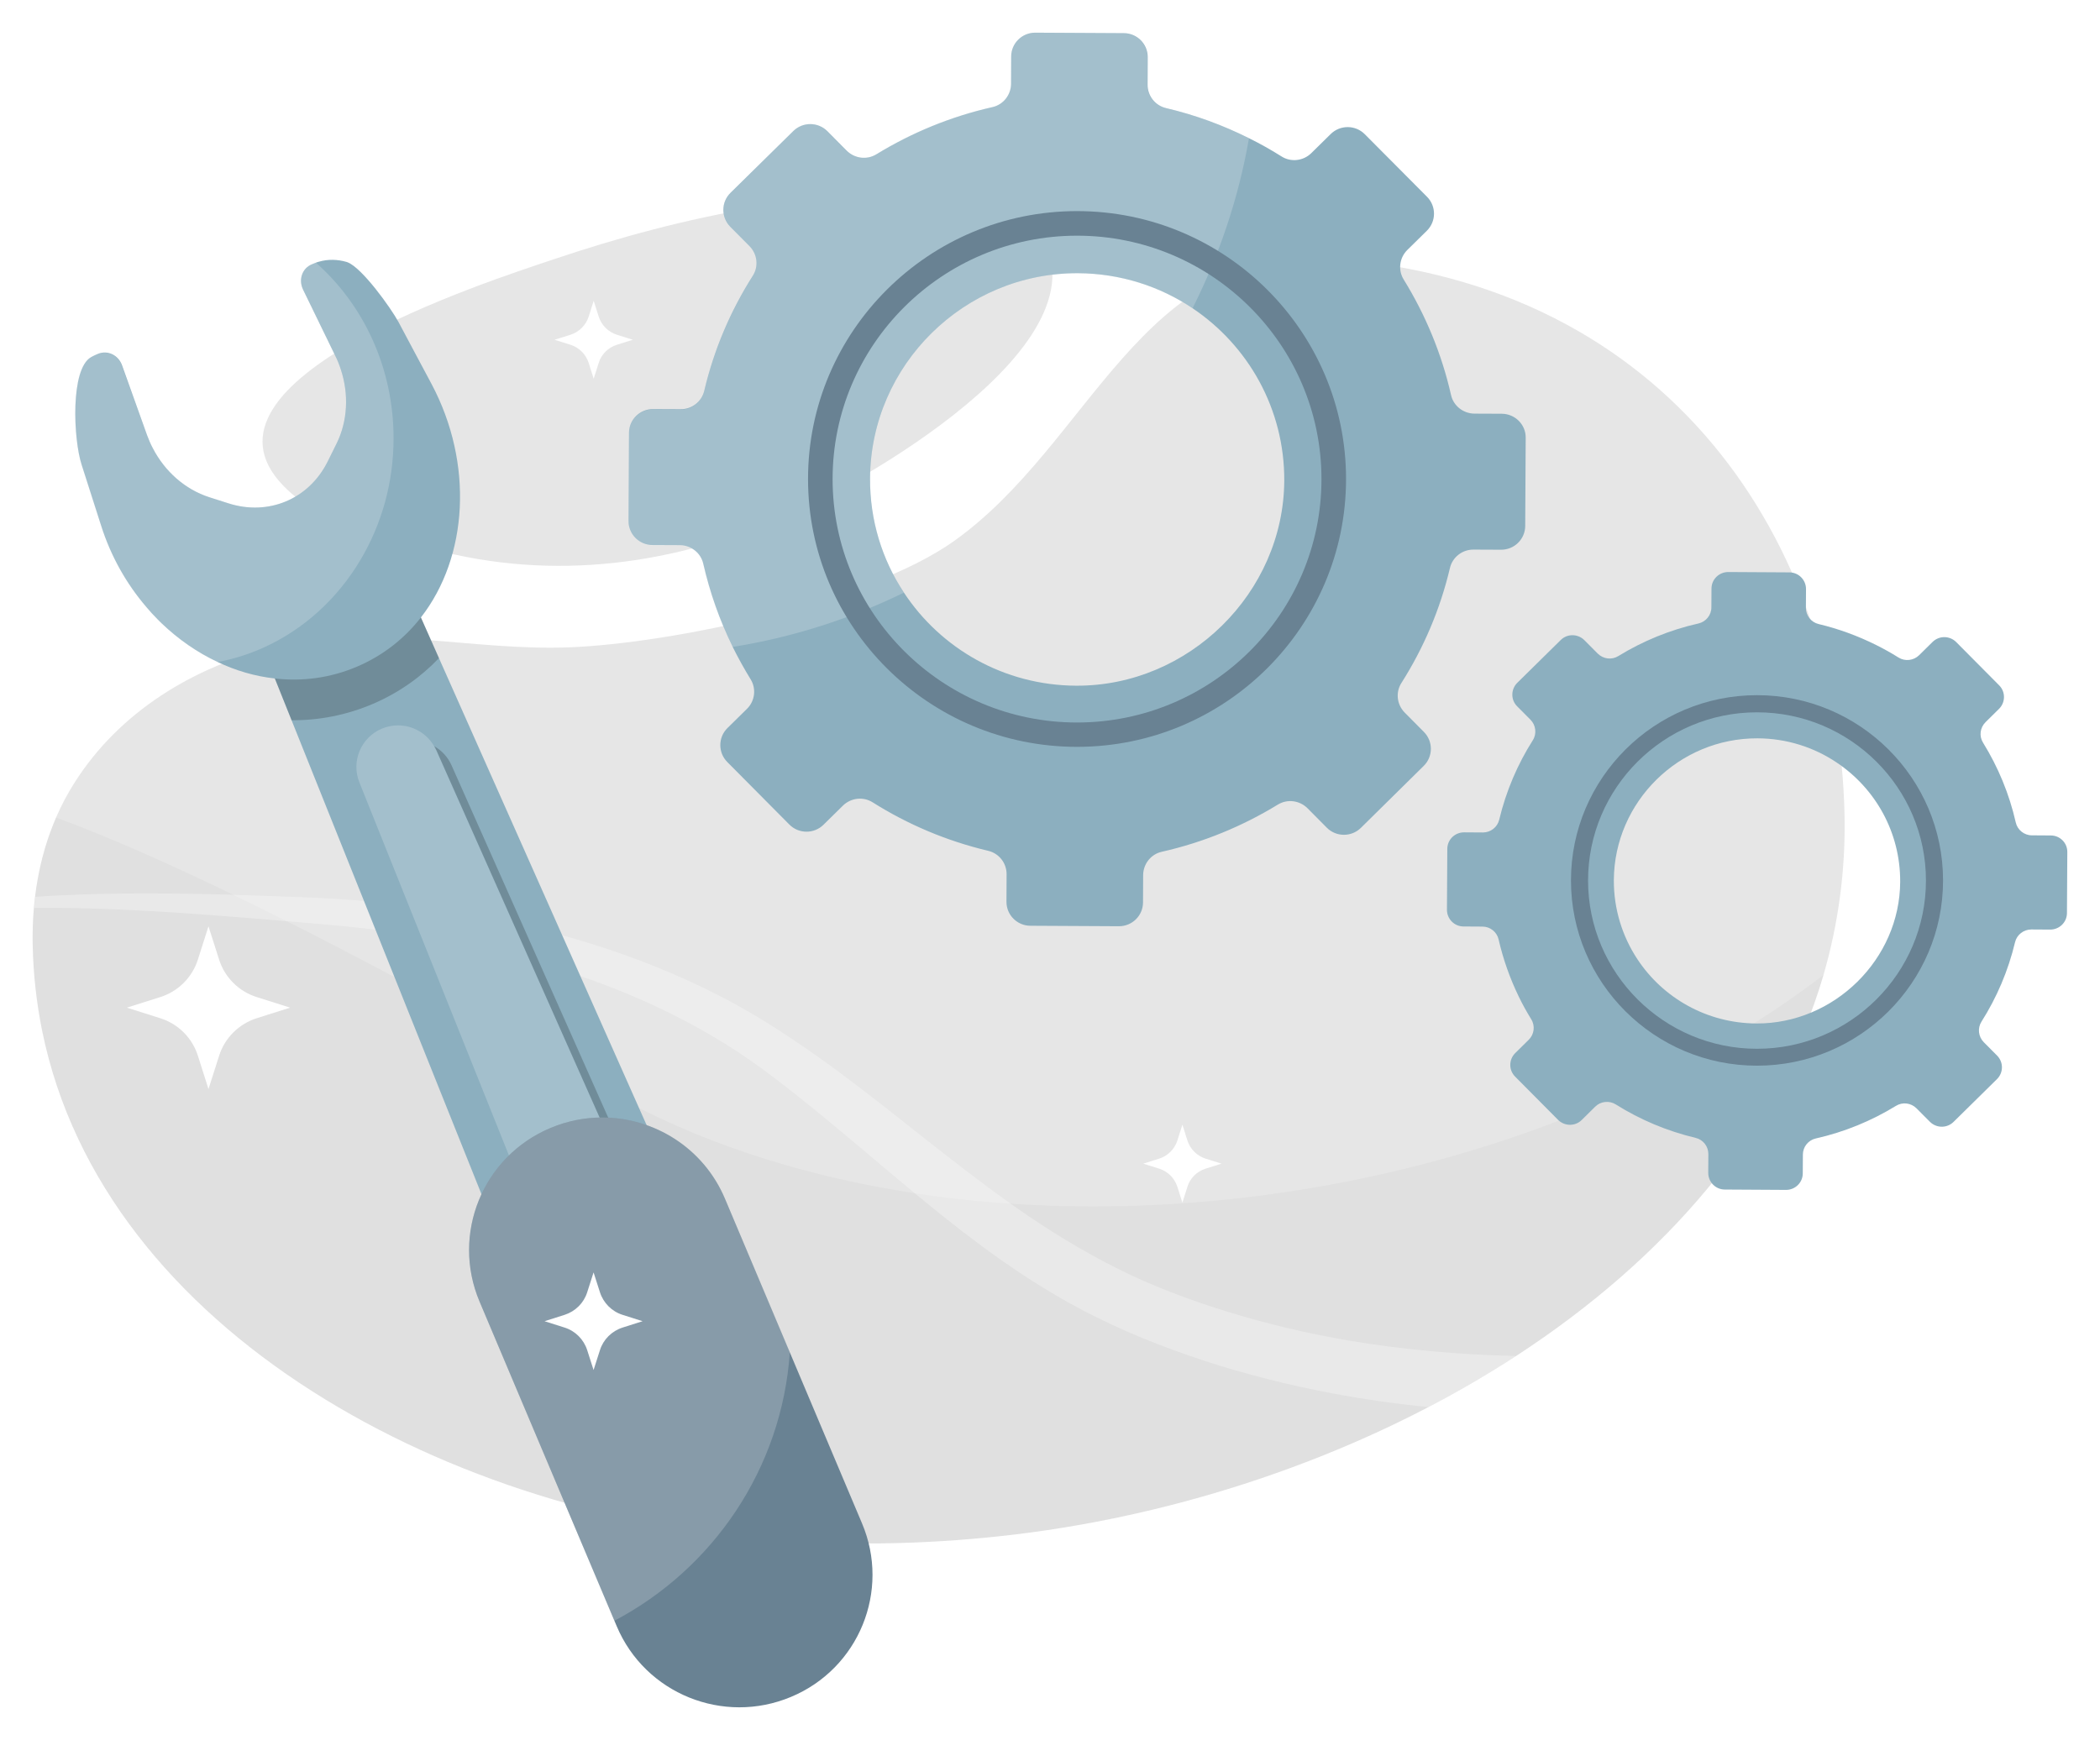
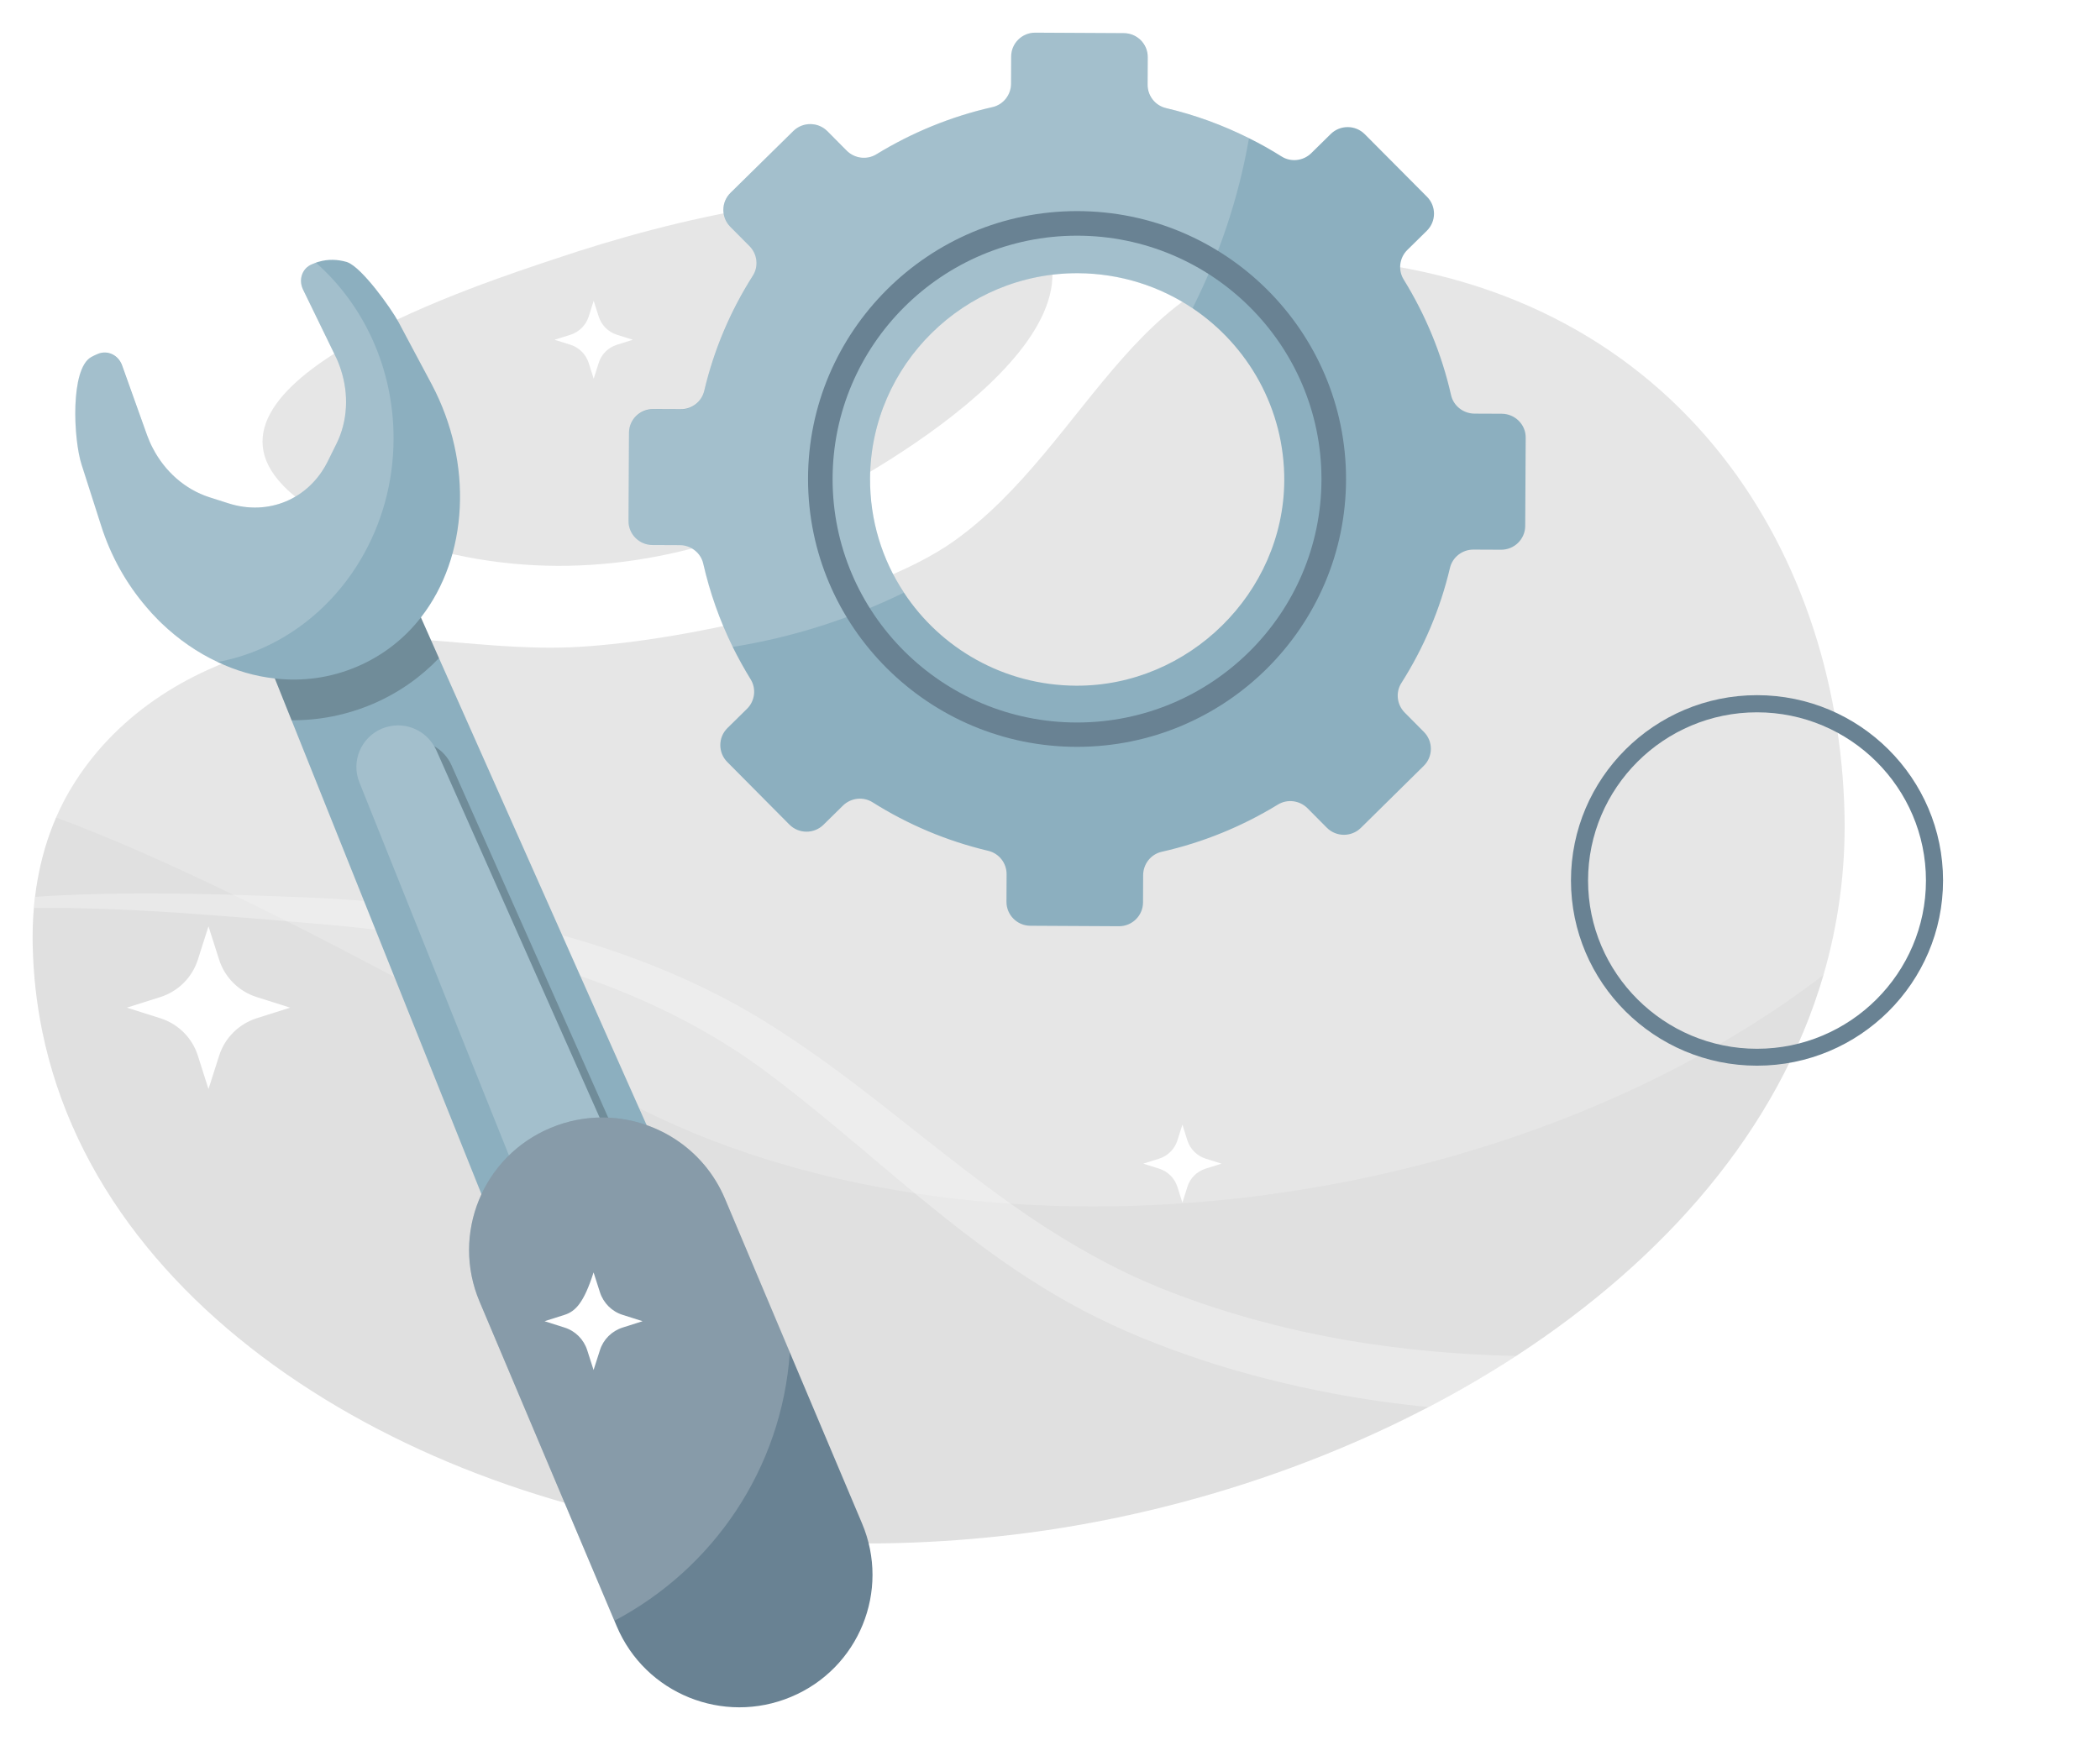
<svg xmlns="http://www.w3.org/2000/svg" width="257" height="213" viewBox="0 0 257 213" fill="none">
  <g clip-path="url(#clip0_1298_207)" filter="url(#filter0_d_1298_207)">
    <path d="M223.159 115.358C212.092 153.302 167.294 178.711 124.028 183.863C114.803 184.964 105.475 185.228 96.191 184.641C55.327 182.028 12.695 159.13 5.164 122.213C4.472 118.808 4.074 115.3 4 111.659C3.897 106.36 4.722 101.017 6.859 96.085C7.493 94.618 8.244 93.179 9.128 91.799C14.596 83.183 23.614 77.605 33.753 75.154C45.63 72.292 57.67 75.712 69.68 75.242C82.236 74.758 106.153 69.737 116.704 62.266C133.592 50.288 139.575 25.966 162.961 27.669C204.414 30.663 225.031 62.604 225.738 95.806C225.871 102.617 224.957 109.164 223.159 115.358Z" fill="#E6E6E6" />
    <path d="M92.58 21.387C97.517 20.565 102.513 20.021 107.523 19.831C112.018 19.669 120.992 18.465 124.573 21.519C140.194 34.847 108.186 53.415 98.888 57.892C85.389 64.395 70.623 67.154 55.695 63.895C48.43 62.31 39.81 60.74 34.696 55.485C22.052 42.494 59.792 30.428 67.543 27.816C75.707 25.056 84.078 22.796 92.58 21.387Z" fill="#E6E6E6" />
    <path opacity="0.03" d="M223.159 115.358C217.603 134.382 203.589 150.249 185.537 161.992C182.103 164.223 178.522 166.322 174.824 168.245C159.188 176.406 141.49 181.779 124.042 183.863C114.817 184.964 105.489 185.228 96.205 184.641C55.327 182.028 12.694 159.13 5.164 122.213C4.471 118.808 4.074 115.3 4 111.659C3.97 110.147 4.015 108.636 4.147 107.138C4.177 106.683 4.236 106.243 4.295 105.788C4.693 102.471 5.518 99.197 6.859 96.085C13.593 98.566 20.976 101.869 28.551 105.538C30.717 106.581 32.898 107.667 35.079 108.768C50.125 116.342 65.333 124.899 77.033 131.035C87.422 136.495 99.329 140.15 111.958 142.073C115.805 142.66 119.724 143.086 123.674 143.35C158.186 145.684 196.177 135.967 223.159 115.358Z" fill="black" />
    <path opacity="0.3" d="M185.537 161.992C182.103 164.223 178.522 166.322 174.824 168.245C170.904 167.863 166.999 167.306 163.152 166.586C160.456 166.073 157.788 165.5 155.151 164.825C152.513 164.135 149.89 163.416 147.34 162.564C144.791 161.713 142.256 160.803 139.795 159.79C137.32 158.777 134.873 157.632 132.545 156.414C127.874 153.963 123.63 151.13 119.651 148.165C116.998 146.183 114.464 144.143 111.973 142.088C110.735 141.075 109.512 140.033 108.304 139.02C104.649 135.938 101.039 132.87 97.34 129.949C95.483 128.481 93.612 127.042 91.666 125.692C89.736 124.356 87.717 123.109 85.61 121.934C77.21 117.223 67.573 113.905 57.522 111.762C52.497 110.676 47.354 109.898 42.152 109.384C40.855 109.252 39.559 109.149 38.247 109.032L35.108 108.768L34.268 108.694C31.631 108.474 28.978 108.254 26.34 108.063C21.065 107.652 15.774 107.329 10.484 107.197C8.377 107.138 6.284 107.124 4.177 107.138C4.206 106.683 4.265 106.243 4.324 105.788C6.372 105.641 8.421 105.553 10.484 105.48C15.848 105.318 21.212 105.348 26.561 105.48C27.239 105.494 27.917 105.509 28.595 105.538C30.584 105.597 32.588 105.685 34.578 105.744L38.571 105.905C39.912 105.964 41.268 106.052 42.609 106.14C48.003 106.522 53.381 107.197 58.672 108.166C69.252 110.133 79.583 113.435 88.763 118.279C91.062 119.483 93.273 120.789 95.409 122.184C97.531 123.564 99.58 124.973 101.569 126.426C105.563 129.318 109.335 132.356 113.093 135.321C116.6 138.081 120.093 140.811 123.703 143.365C123.968 143.556 124.248 143.747 124.514 143.937C128.404 146.653 132.471 149.148 136.745 151.291C138.882 152.363 141.063 153.317 143.347 154.198C145.631 155.093 147.989 155.886 150.361 156.62C152.734 157.354 155.165 157.999 157.597 158.587C160.043 159.174 162.519 159.658 165.009 160.098C171.729 161.229 178.611 161.845 185.537 161.992Z" fill="white" />
-     <path d="M250.981 98.273L248.668 98.258C247.725 98.258 246.899 97.597 246.693 96.687C245.897 93.179 244.527 89.891 242.685 86.911C242.184 86.104 242.316 85.077 242.994 84.401L244.645 82.772C245.441 81.98 245.455 80.688 244.659 79.895L239.399 74.596C238.603 73.803 237.321 73.789 236.51 74.582L234.86 76.211C234.182 76.871 233.136 76.989 232.34 76.49C231.456 75.932 230.527 75.418 229.584 74.948C227.374 73.848 225.031 72.981 222.57 72.394C221.641 72.174 221.008 71.352 221.008 70.413L221.022 68.108C221.022 66.993 220.123 66.068 218.989 66.068L211.503 66.024C210.383 66.024 209.454 66.919 209.454 68.05L209.44 70.354C209.44 71.293 208.776 72.115 207.863 72.321C204.341 73.114 201.04 74.479 198.048 76.314C197.238 76.813 196.206 76.68 195.529 76.005L193.893 74.361C193.097 73.569 191.8 73.554 191.004 74.347L185.685 79.587C184.889 80.379 184.874 81.671 185.67 82.464L187.306 84.108C187.969 84.783 188.087 85.825 187.586 86.618C185.714 89.568 184.314 92.842 183.474 96.35C183.253 97.26 182.428 97.906 181.485 97.906L179.171 97.891C178.051 97.891 177.123 98.786 177.123 99.917L177.079 107.373C177.079 108.489 177.978 109.414 179.112 109.414L181.426 109.428C182.369 109.428 183.194 110.089 183.401 110.999C183.96 113.45 184.8 115.799 185.876 118.015C186.333 118.969 186.849 119.879 187.394 120.775C187.895 121.582 187.762 122.624 187.085 123.285L185.434 124.914C184.638 125.707 184.624 126.984 185.419 127.791L190.68 133.09C191.476 133.883 192.773 133.897 193.569 133.105L195.219 131.475C195.897 130.815 196.943 130.697 197.739 131.196C200.701 133.061 204.002 134.455 207.509 135.292C208.438 135.512 209.071 136.334 209.071 137.273L209.056 139.578C209.056 140.693 209.955 141.618 211.09 141.618L218.576 141.662C219.696 141.662 220.625 140.767 220.625 139.637L220.639 137.332C220.639 136.393 221.302 135.571 222.216 135.365C225.738 134.573 229.039 133.207 232.03 131.373C232.841 130.874 233.872 131.006 234.55 131.681L236.186 133.325C236.982 134.118 238.264 134.132 239.074 133.34L244.394 128.099C245.19 127.307 245.205 126.03 244.409 125.222L242.773 123.578C242.11 122.903 241.992 121.861 242.493 121.068C244.365 118.118 245.765 114.845 246.605 111.336C246.826 110.426 247.651 109.781 248.594 109.781L250.908 109.795C252.028 109.795 252.956 108.9 252.956 107.77L253 100.313C253.015 99.183 252.101 98.273 250.981 98.273ZM214.951 121.288C208.85 121.259 203.486 118.133 200.377 113.406C198.549 110.632 197.488 107.3 197.503 103.733C197.562 94.148 205.476 86.339 215.098 86.383C218.679 86.398 222.01 87.484 224.78 89.348C229.496 92.504 232.576 97.876 232.546 103.953C232.502 113.421 224.471 121.333 214.951 121.288Z" fill="#8CAFBF" />
    <path d="M215.024 126.455C202.469 126.455 192.257 116.283 192.257 103.777C192.257 91.271 202.469 81.099 215.024 81.099C227.58 81.099 237.792 91.271 237.792 103.777C237.792 116.283 227.58 126.455 215.024 126.455ZM215.024 83.198C203.619 83.198 194.349 92.445 194.349 103.792C194.349 115.138 203.633 124.386 215.024 124.386C226.416 124.386 235.7 115.138 235.7 103.792C235.7 92.445 226.43 83.198 215.024 83.198Z" fill="#698293" />
    <path d="M183.798 46.648L180.438 46.634C179.068 46.619 177.874 45.679 177.58 44.358C176.43 39.28 174.441 34.524 171.788 30.223C171.066 29.063 171.258 27.566 172.23 26.598L174.618 24.249C175.782 23.104 175.782 21.24 174.647 20.095L167.028 12.433C165.879 11.273 164.007 11.273 162.858 12.403L160.471 14.752C159.498 15.706 157.98 15.882 156.831 15.148C155.549 14.341 154.223 13.592 152.852 12.917C149.654 11.317 146.265 10.069 142.699 9.233C141.372 8.925 140.429 7.721 140.444 6.356L140.459 3.009C140.474 1.38 139.147 0.059 137.526 0.059L126.71 -9.20183e-07C125.074 -0.015 123.748 1.306 123.748 2.921L123.733 6.268C123.718 7.633 122.775 8.822 121.449 9.115C116.365 10.26 111.576 12.242 107.258 14.884C106.094 15.603 104.591 15.412 103.618 14.444L101.26 12.066C100.111 10.906 98.239 10.906 97.09 12.036L89.397 19.61C88.233 20.755 88.233 22.62 89.368 23.765L91.726 26.142C92.683 27.111 92.86 28.623 92.124 29.768C89.412 34.039 87.379 38.781 86.185 43.845C85.875 45.166 84.667 46.105 83.296 46.09L79.937 46.076C78.301 46.061 76.975 47.382 76.975 48.997L76.916 59.771C76.901 61.4 78.227 62.721 79.848 62.721L83.208 62.736C84.579 62.751 85.772 63.69 86.067 65.011C86.877 68.563 88.086 71.969 89.648 75.154C90.326 76.519 91.062 77.855 91.858 79.147C92.58 80.306 92.389 81.818 91.416 82.772L89.029 85.121C87.865 86.266 87.865 88.13 88.999 89.275L96.603 96.937C97.753 98.097 99.624 98.097 100.774 96.966L103.161 94.618C104.134 93.663 105.652 93.487 106.801 94.221C111.089 96.922 115.849 98.948 120.933 100.151C122.259 100.46 123.203 101.663 123.188 103.028L123.173 106.375C123.158 108.004 124.485 109.326 126.106 109.326L136.922 109.384C138.558 109.399 139.884 108.078 139.884 106.463L139.899 103.117C139.914 101.751 140.857 100.562 142.183 100.269C147.267 99.124 152.056 97.142 156.374 94.5C157.538 93.781 159.041 93.972 160.014 94.941L162.372 97.319C163.521 98.478 165.393 98.478 166.542 97.348L174.234 89.759C175.399 88.614 175.399 86.75 174.264 85.605L171.906 83.227C170.948 82.258 170.771 80.746 171.508 79.602C174.22 75.33 176.253 70.589 177.447 65.525C177.756 64.204 178.965 63.264 180.335 63.279L183.695 63.294C185.331 63.308 186.657 61.987 186.657 60.373L186.716 49.599C186.746 47.984 185.419 46.663 183.798 46.648ZM131.691 79.939C122.864 79.895 115.112 75.374 110.618 68.534C107.965 64.512 106.447 59.712 106.477 54.545C106.565 40.674 118.015 29.386 131.926 29.445C137.114 29.474 141.932 31.045 145.941 33.731C152.749 38.296 157.214 46.061 157.17 54.854C157.081 68.578 145.469 80.013 131.691 79.939Z" fill="#8CAFBF" />
    <path opacity="0.2" d="M152.852 12.917C151.585 20.242 149.212 27.243 145.941 33.746C141.932 31.06 137.114 29.489 131.927 29.46C118.001 29.401 106.551 40.689 106.477 54.56C106.447 59.727 107.98 64.527 110.618 68.549C104.06 71.749 97.016 74.024 89.633 75.198C88.056 71.998 86.848 68.607 86.052 65.055C85.743 63.734 84.564 62.78 83.193 62.78L79.834 62.765C78.198 62.751 76.886 61.43 76.901 59.815L76.96 49.041C76.975 47.412 78.301 46.105 79.922 46.12L83.282 46.135C84.652 46.149 85.846 45.21 86.17 43.889C87.379 38.825 89.412 34.084 92.109 29.812C92.846 28.652 92.669 27.155 91.711 26.186L89.353 23.808C88.204 22.649 88.219 20.785 89.383 19.654L97.06 12.036C98.225 10.892 100.096 10.906 101.231 12.066L103.589 14.444C104.546 15.412 106.064 15.603 107.228 14.884C111.546 12.242 116.321 10.26 121.419 9.115C122.76 8.822 123.704 7.633 123.704 6.268L123.718 2.921C123.733 1.292 125.059 -0.015 126.68 4.22282e-07L137.497 0.059C139.133 0.073 140.444 1.394 140.429 3.009L140.415 6.356C140.4 7.721 141.343 8.91 142.669 9.233C146.265 10.069 149.654 11.317 152.852 12.917Z" fill="white" />
    <path d="M131.809 87.425C113.654 87.425 98.888 72.717 98.888 54.633C98.888 36.55 113.654 21.842 131.809 21.842C149.964 21.842 164.73 36.55 164.73 54.633C164.73 72.717 149.964 87.425 131.809 87.425ZM131.809 24.851C115.319 24.851 101.894 38.208 101.894 54.648C101.894 71.088 115.304 84.445 131.809 84.445C148.313 84.445 161.723 71.088 161.723 54.648C161.723 38.208 148.299 24.851 131.809 24.851Z" fill="#698293" />
    <path d="M84.814 146.506L64.124 155.166L35.683 84.167L30.142 70.339L47.693 62.986L53.72 76.563L84.814 146.506Z" fill="#8CAFBF" />
    <path opacity="0.2" d="M84.77 158.41L73.673 163.064L72.715 163.46L43.98 91.77C42.948 89.201 44.171 86.28 46.735 85.194C47.384 84.93 48.047 84.798 48.71 84.798C50.493 84.798 52.202 85.737 53.131 87.352C53.219 87.499 53.308 87.66 53.381 87.822L84.77 158.41Z" fill="white" />
    <path opacity="0.2" d="M86.641 160.275L74.572 165.324L73.659 163.049L84.755 158.396L53.396 87.822C53.322 87.66 53.234 87.499 53.145 87.352C54.059 87.866 54.811 88.673 55.267 89.7L86.641 160.275Z" fill="black" />
    <path opacity="0.2" d="M53.72 76.563C51.51 78.882 48.798 80.805 45.66 82.156C42.403 83.55 39.013 84.196 35.683 84.167L30.142 70.339L47.693 62.986L53.72 76.563Z" fill="black" />
    <path d="M51.51 71.587C49.521 74.141 46.912 76.225 43.729 77.591C40.443 79 37.009 79.44 33.65 79.058C31.233 78.794 28.86 78.104 26.62 77.033C24.145 75.873 21.831 74.273 19.768 72.292C19.606 72.13 19.429 71.969 19.267 71.793C18.795 71.323 18.338 70.824 17.911 70.31C15.48 67.477 13.564 64.101 12.37 60.329L9.983 52.872C8.981 49.775 8.583 41.173 11.147 39.72C11.339 39.617 11.53 39.515 11.737 39.426L11.972 39.324C13.166 38.825 14.492 39.456 14.949 40.748L18 49.276C18.206 49.819 18.427 50.362 18.707 50.876C20.18 53.723 22.656 55.91 25.604 56.865L27.947 57.613C32.839 59.184 37.791 57.114 40.089 52.52L41.18 50.318C42.55 47.558 42.712 44.27 41.71 41.232C41.533 40.674 41.312 40.116 41.047 39.588L37.098 31.471C36.494 30.238 36.98 28.843 38.159 28.359L38.409 28.256C38.498 28.227 38.572 28.183 38.66 28.153C38.778 28.109 38.896 28.065 39.028 28.036C40.133 27.713 41.298 27.742 42.418 28.065C42.462 28.08 42.491 28.095 42.536 28.109C44.319 28.785 47.841 33.702 48.769 35.419L50.464 38.605L52.822 43.023C57.965 52.725 57.301 64.16 51.51 71.587Z" fill="#8CAFBF" />
    <path d="M96.809 203.723C88.513 207.202 78.949 203.327 75.471 195.063L75.191 194.402L58.686 155.328C55.194 147.064 59.084 137.538 67.381 134.074C69.444 133.208 71.595 132.797 73.688 132.797C80.054 132.797 86.096 136.525 88.719 142.734L96.647 161.522L105.489 182.469C108.996 190.733 105.106 200.259 96.809 203.723Z" fill="#698293" />
    <path opacity="0.2" d="M96.662 161.522C95.689 175.805 87.245 188.046 75.191 194.402L58.686 155.328C55.194 147.064 59.084 137.538 67.381 134.074C69.444 133.208 71.595 132.797 73.688 132.797C80.054 132.797 86.096 136.525 88.719 142.734L96.662 161.522Z" fill="white" />
    <path opacity="0.2" d="M48.165 49.657C48.165 55.103 46.691 60.182 44.157 64.468C41.313 69.297 37.113 73.114 32.132 75.33C30.378 76.108 28.521 76.695 26.591 77.047C24.115 75.888 21.802 74.288 19.739 72.306C19.576 72.145 19.4 71.983 19.238 71.807C18.766 71.338 18.309 70.838 17.882 70.325C15.45 67.492 13.535 64.116 12.341 60.343L9.954 52.887C8.952 49.789 8.554 41.188 11.118 39.735C11.309 39.632 11.501 39.529 11.707 39.441L11.943 39.338C13.137 38.839 14.463 39.47 14.92 40.762L18 49.276C18.206 49.819 18.427 50.362 18.707 50.876C20.181 53.723 22.656 55.91 25.604 56.864L27.947 57.613C32.839 59.184 37.791 57.114 40.09 52.52L41.18 50.318C42.55 47.558 42.713 44.27 41.711 41.232C41.534 40.674 41.313 40.116 41.047 39.588L37.098 31.471C36.494 30.238 36.98 28.843 38.159 28.359L38.41 28.256C38.498 28.227 38.572 28.183 38.66 28.153C44.466 33.276 48.165 40.997 48.165 49.657Z" fill="white" />
    <path d="M31.424 120.643L35.506 119.351L31.424 118.059C29.229 117.369 27.505 115.652 26.812 113.465L25.515 109.399L24.218 113.465C23.526 115.652 21.802 117.369 19.606 118.059L15.524 119.351L19.606 120.643C21.802 121.333 23.526 123.05 24.218 125.237L25.515 129.318L26.812 125.252C27.505 123.05 29.229 121.347 31.424 120.643Z" fill="white" />
-     <path d="M76.194 158.513L78.64 157.735L76.194 156.957C74.882 156.546 73.851 155.519 73.423 154.198L72.642 151.761L71.861 154.198C71.449 155.504 70.417 156.532 69.091 156.957L66.644 157.735L69.091 158.513C70.402 158.924 71.434 159.952 71.861 161.273L72.642 163.709L73.423 161.273C73.836 159.966 74.867 158.939 76.194 158.513Z" fill="white" />
+     <path d="M76.194 158.513L78.64 157.735L76.194 156.957C74.882 156.546 73.851 155.519 73.423 154.198L72.642 151.761C71.449 155.504 70.417 156.532 69.091 156.957L66.644 157.735L69.091 158.513C70.402 158.924 71.434 159.952 71.861 161.273L72.642 163.709L73.423 161.273C73.836 159.966 74.867 158.939 76.194 158.513Z" fill="white" />
    <path d="M147.532 139.064L149.492 138.448L147.532 137.831C146.486 137.494 145.661 136.672 145.322 135.629L144.703 133.677L144.084 135.629C143.745 136.672 142.92 137.494 141.874 137.831L139.914 138.448L141.874 139.064C142.92 139.402 143.745 140.224 144.084 141.266L144.703 143.218L145.322 141.266C145.646 140.224 146.471 139.402 147.532 139.064Z" fill="white" />
    <path d="M75.486 38.208L77.446 37.592L75.486 36.975C74.44 36.638 73.614 35.816 73.275 34.773L72.656 32.821L72.038 34.773C71.699 35.816 70.873 36.638 69.827 36.975L67.867 37.592L69.827 38.208C70.873 38.546 71.699 39.368 72.038 40.41L72.656 42.362L73.275 40.41C73.6 39.368 74.425 38.546 75.486 38.208Z" fill="white" />
  </g>
  <defs>
    <filter id="filter0_d_1298_207" x="0" y="0" width="257" height="213" filterUnits="userSpaceOnUse" color-interpolation-filters="sRGB">
      <feFlood flood-opacity="0" result="BackgroundImageFix" />
      <feColorMatrix in="SourceAlpha" type="matrix" values="0 0 0 0 0 0 0 0 0 0 0 0 0 0 0 0 0 0 127 0" result="hardAlpha" />
      <feOffset dy="4" />
      <feGaussianBlur stdDeviation="2" />
      <feComposite in2="hardAlpha" operator="out" />
      <feColorMatrix type="matrix" values="0 0 0 0 0 0 0 0 0 0 0 0 0 0 0 0 0 0 0.25 0" />
      <feBlend mode="normal" in2="BackgroundImageFix" result="effect1_dropShadow_1298_207" />
      <feBlend mode="normal" in="SourceGraphic" in2="effect1_dropShadow_1298_207" result="shape" />
    </filter>
    <clipPath id="clip0_1298_207">
      <rect width="249" height="205" fill="white" transform="translate(4)" />
    </clipPath>
  </defs>
</svg>